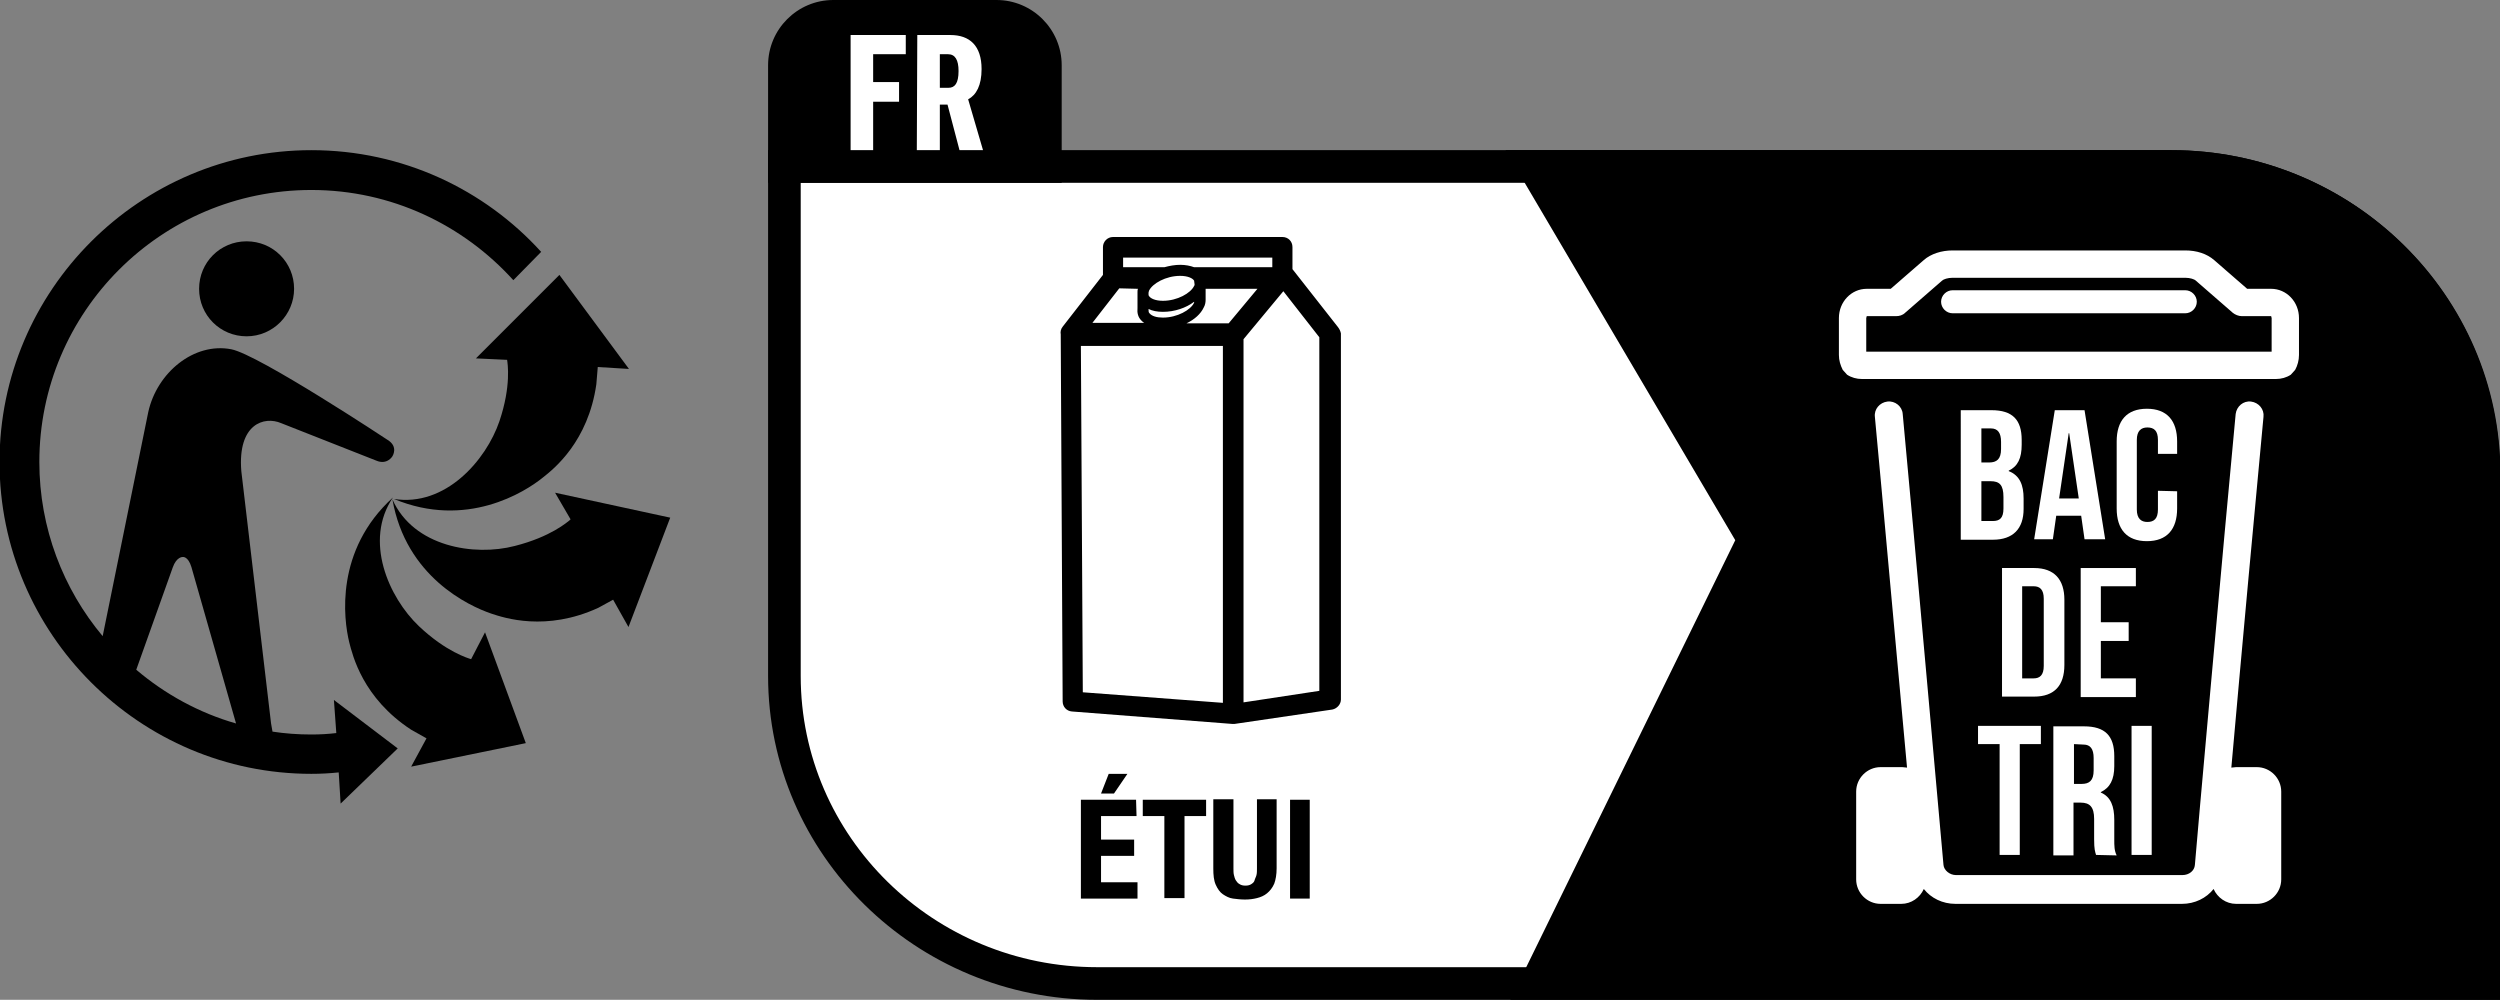
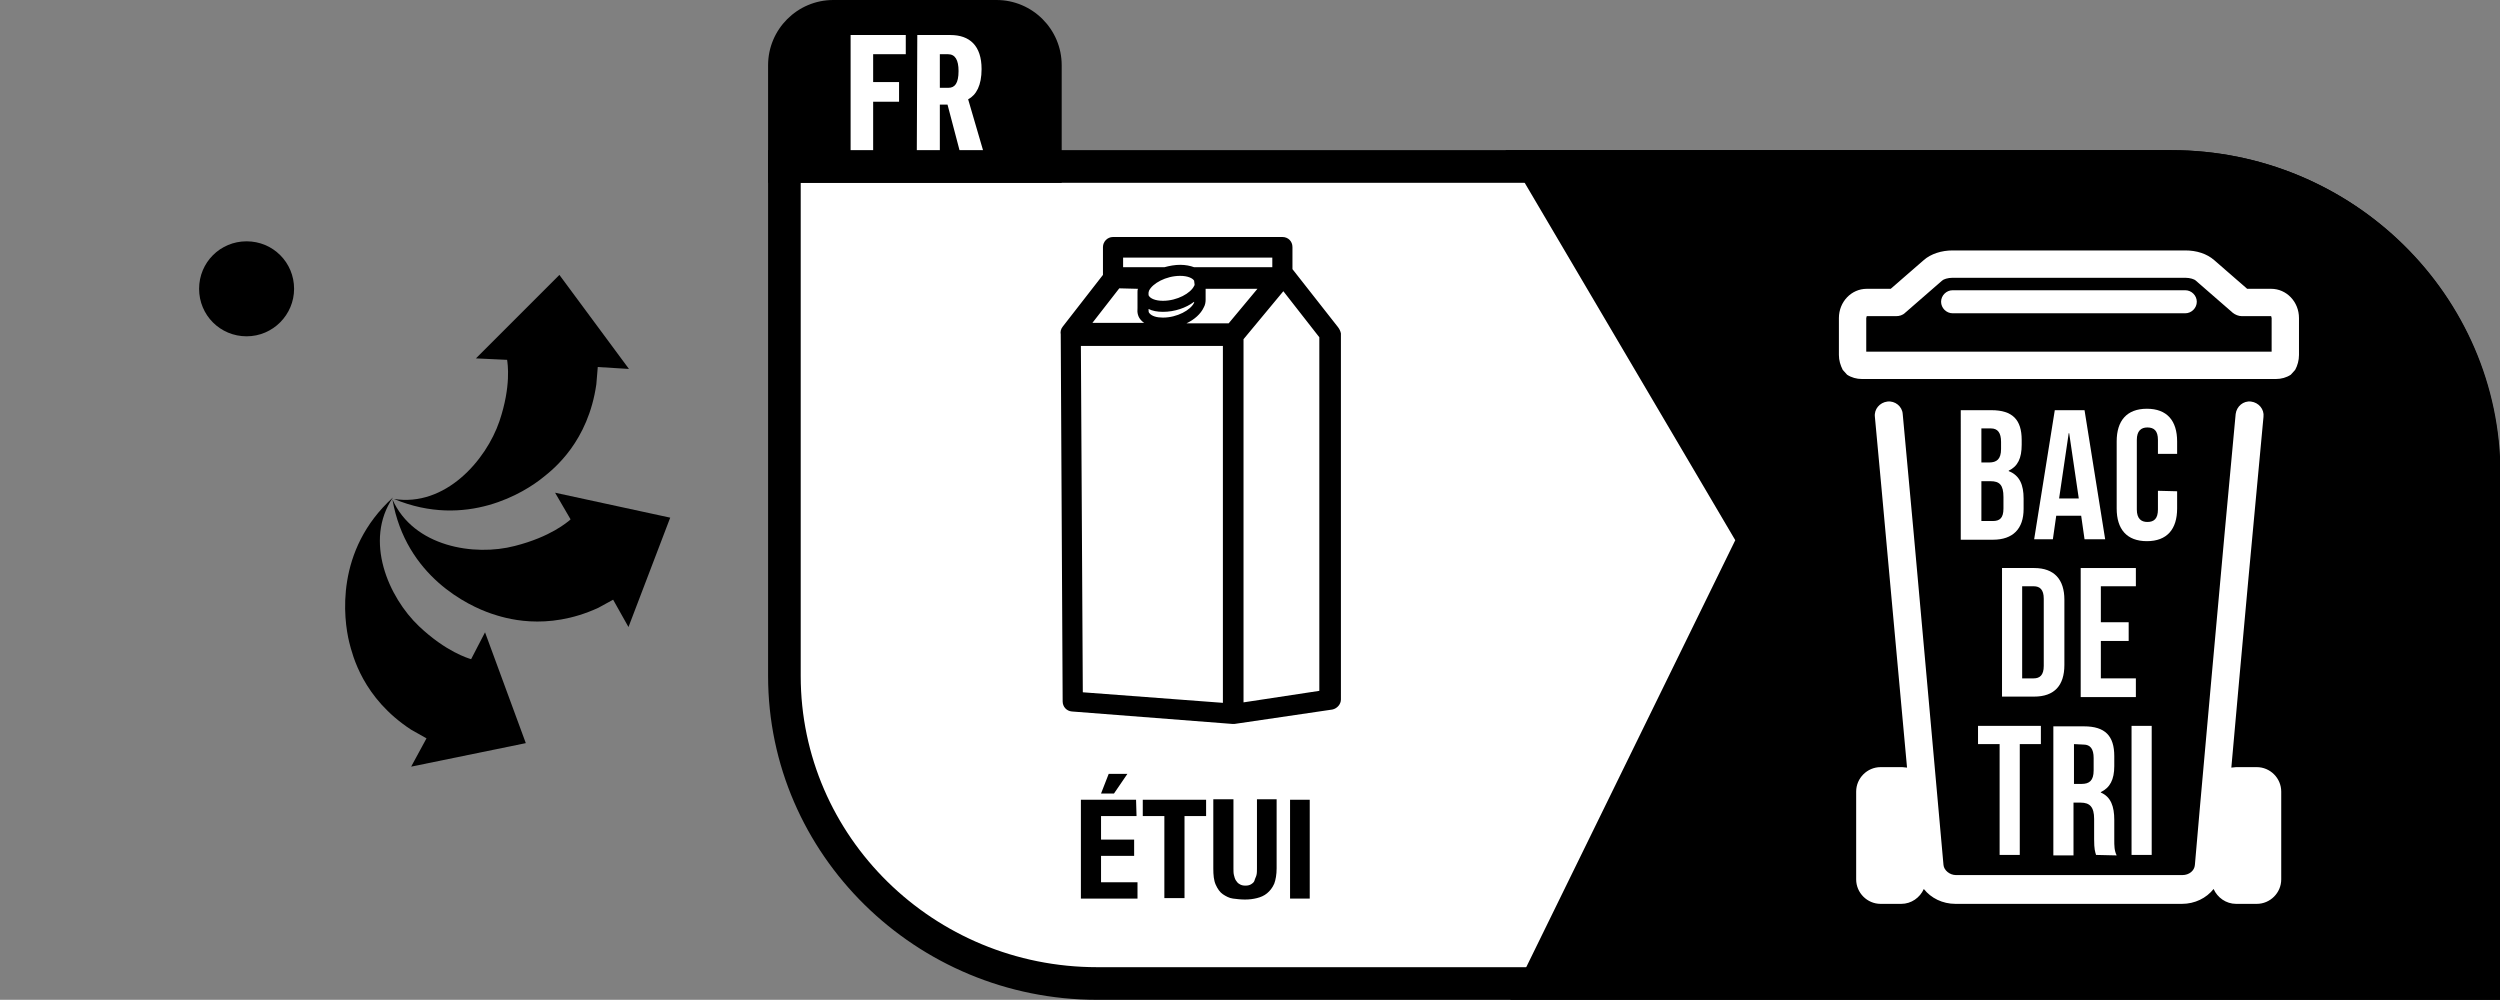
<svg xmlns="http://www.w3.org/2000/svg" version="1.1" id="Layer_2" x="0px" y="0px" viewBox="0 0 521.1 208.4" style="enable-background:new 0 0 521.1 208.4;" xml:space="preserve">
  <rect x="0" y="0" width="521.1" height="208.4" fill="#808080" stroke="none" />
  <style type="text/css">
	.st0{fill:#FFFFFF;}
	.st1{fill-rule:evenodd;clip-rule:evenodd;}
</style>
  <path class="st0" d="M163.2,36.1v110.3c0,0,5.5,56.4,66.2,59.2h90.4l45.9-93.2l-44.9-76.3L163.2,36.1L163.2,36.1z" />
  <path d="M452.6,31.3H160.1v109.6c0,37.2,30.8,67.5,68.6,67.5h292.4V98.9C521.1,61.6,490.4,31.3,452.6,31.3 M514.3,201.6H228.7  c-34.1,0-61.8-27.2-61.8-60.7V38.1h285.6c34,0,61.8,27.2,61.8,60.7V201.6z" />
  <path d="M236.9,170.1h-7.4v4.9h6.9v3.4h-6.9v5.5h7.6v3.4h-11.8v-20.6h11.5L236.9,170.1L236.9,170.1z M235,161.3l-2.8,4.1h-2.7  l1.6-4.1H235z" />
  <polygon points="251.4,170.1 246.9,170.1 246.9,187.2 242.7,187.2 242.7,170.1 238.2,170.1 238.2,166.7 251.4,166.7 " />
  <path d="M257.1,181c0,0.5,0,1,0.1,1.4c0.1,0.4,0.2,0.8,0.4,1.1c0.2,0.3,0.4,0.6,0.8,0.8c0.3,0.2,0.7,0.3,1.2,0.3  c0.5,0,0.9-0.1,1.2-0.3c0.3-0.2,0.6-0.4,0.7-0.8s0.3-0.7,0.4-1.1s0.1-0.9,0.1-1.4v-14.4h4.1V181c0,1.3-0.2,2.4-0.5,3.2  c-0.4,0.9-0.9,1.5-1.5,2c-0.6,0.5-1.3,0.8-2.1,1c-0.8,0.2-1.6,0.3-2.5,0.3s-1.7-0.1-2.5-0.2c-0.8-0.1-1.5-0.5-2.1-0.9  s-1.1-1.1-1.5-2c-0.4-0.9-0.5-2-0.5-3.4v-14.4h4.2V181z" />
  <rect x="268.9" y="166.7" width="4.1" height="20.6" />
  <path d="M314.8,208.4l46.9-95.8l-47.9-81.3h138.8c37.8,0,68.6,30.3,68.6,67.5v109.6L314.8,208.4L314.8,208.4z" />
-   <path d="M452.6,38.1H325.7l43.7,74.2l-43.7,89.3h188.6V98.9C514.3,65.4,486.6,38.1,452.6,38.1" />
  <path class="st0" d="M470.4,159.9h-4.3l-1,0.1c2-22.6,5.2-57.4,6.7-73.1c0.2-1.6-1-3-2.6-3.2c-1.6-0.2-3,1-3.2,2.6  c-2.3,24.2-8.5,93.4-8.5,94c-0.1,1.2-1.2,2.1-2.6,2.1h-47.2c-1.3,0-2.5-1-2.6-2.1c-0.1-0.7-6.2-69.8-8.5-94  c-0.1-1.6-1.6-2.8-3.2-2.6c-1.6,0.2-2.8,1.6-2.6,3.2c1.5,15.8,4.6,50.6,6.7,73.1l-1-0.1H392c-2.8,0-5.1,2.3-5.1,5.1v18.3  c0,2.8,2.3,5.1,5.1,5.1h4.3c2.1,0,3.9-1.3,4.7-3.1c1.5,1.9,3.9,3.1,6.6,3.1h47.2c2.7,0,5.1-1.2,6.6-3.1c0.8,1.8,2.6,3.1,4.7,3.1h4.3  c2.8,0,5.1-2.3,5.1-5.1V165C475.5,162.2,473.2,159.9,470.4,159.9" />
  <path class="st0" d="M421.4,91.7v1c0,2.8-0.8,4.5-2.7,5.4v0.1c2.3,0.9,3.1,2.9,3.1,5.7v2.2c0,4.1-2.2,6.4-6.4,6.4h-6.7V85.5h6.4  C419.5,85.5,421.4,87.5,421.4,91.7 M413,89.3v7.1h1.6c1.6,0,2.5-0.7,2.5-2.8v-1.5c0-1.9-0.7-2.8-2.1-2.8L413,89.3L413,89.3z   M413,100.3v8.3h2.4c1.4,0,2.2-0.6,2.2-2.6v-2.4c0-2.5-0.8-3.3-2.7-3.3L413,100.3L413,100.3z" />
  <path class="st0" d="M438.8,112.4h-4.3l-0.7-4.9h-5.2l-0.7,4.9H424l4.3-26.9h6.2L438.8,112.4z M429.2,103.9h4.1l-2-13.6h-0.1  L429.2,103.9z" />
  <path class="st0" d="M453.8,102.4v3.6c0,4.3-2.1,6.8-6.3,6.8s-6.3-2.5-6.3-6.8v-14c0-4.3,2.1-6.8,6.3-6.8s6.3,2.5,6.3,6.8v2.6h-4  v-2.9c0-1.9-0.8-2.6-2.2-2.6c-1.3,0-2.2,0.7-2.2,2.6v14.5c0,1.9,0.9,2.6,2.2,2.6c1.4,0,2.2-0.7,2.2-2.6v-3.9L453.8,102.4  L453.8,102.4z" />
  <path class="st0" d="M417.3,118.4h6.7c4.2,0,6.3,2.4,6.3,6.6v13.6c0,4.3-2.1,6.6-6.3,6.6h-6.7V118.4z M421.5,122.2v19.2h2.4  c1.3,0,2.1-0.7,2.1-2.6v-14c0-1.9-0.8-2.6-2.1-2.6H421.5z" />
  <polygon class="st0" points="437.9,129.7 443.7,129.7 443.7,133.6 437.9,133.6 437.9,141.4 445.2,141.4 445.2,145.3 433.7,145.3   433.7,118.4 445.2,118.4 445.2,122.2 437.9,122.2 " />
  <polygon class="st0" points="412.3,151.3 425.4,151.3 425.4,155.1 421,155.1 421,178.2 416.8,178.2 416.8,155.1 412.3,155.1 " />
  <path class="st0" d="M436.9,178.2c-0.2-0.7-0.4-1.1-0.4-3.3v-4.2c0-2.5-0.9-3.4-2.8-3.4h-1.5v11H428v-26.9h6.4c4.4,0,6.3,2,6.3,6.2  v2.1c0,2.8-0.9,4.5-2.8,5.4v0.1c2.1,0.9,2.8,2.9,2.8,5.7v4.1c0,1.3,0,2.3,0.5,3.3L436.9,178.2L436.9,178.2z M432.3,155.1v8.3h1.6  c1.6,0,2.5-0.7,2.5-2.8v-2.6c0-1.9-0.7-2.8-2.1-2.8L432.3,155.1L432.3,155.1z" />
  <rect x="444.3" y="151.3" class="st0" width="4.2" height="26.9" />
  <path class="st0" d="M473.4,60.2h-5l-6.9-6c-1.5-1.3-3.6-2-6-2h-48.5c-2.3,0-4.5,0.7-6,2l-6.9,6h-5c-3.2,0-5.8,2.7-5.8,6.1v7.7  c0,1.1,0.3,2.1,0.8,3.1l0.9,1c0.9,0.6,2,0.9,3.1,0.9h86.3c1.1,0,2.2-0.3,3.1-0.9l0.9-1c0.5-0.9,0.8-2,0.8-3.1v-7.7  C479.2,62.9,476.6,60.2,473.4,60.2 M473.5,73.3h-84.5v-7l0.1-0.4h6.1c0.7,0,1.4-0.2,1.9-0.7l7.7-6.7c0.3-0.3,1.2-0.6,2.2-0.6h48.5  c1,0,1.9,0.3,2.2,0.6l7.7,6.7c0.5,0.4,1.2,0.7,1.9,0.7h6.1l0.1,0.4L473.5,73.3L473.5,73.3z" />
  <path class="st0" d="M455.5,60.5H407c-1.3,0-2.4,1.1-2.4,2.4s1.1,2.4,2.4,2.4h48.5c1.3,0,2.4-1.1,2.4-2.4  C457.9,61.6,456.8,60.5,455.5,60.5" />
  <path d="M160.1,38.1V13.6c0-7.5,6.1-13.6,13.6-13.6h34c7.5,0,13.6,6.1,13.6,13.6v24.5H160.1z" />
  <path class="st0" d="M195.9,18.3v-7h1.7c1.5,0,2.2,1.2,2.2,3.5c0,2.6-0.8,3.5-2.1,3.5L195.9,18.3L195.9,18.3z M191.1,31.3h4.8v-9.5  h1.6l2.5,9.5h4.9l-3.1-10.6c1.7-0.9,2.8-2.9,2.8-6.3c0-4.9-2.5-7.1-6.5-7.1h-6.9L191.1,31.3L191.1,31.3z M177.3,31.3h4.7V21.2h5.4  v-4.1H182v-5.8h6.8v-4h-11.5L177.3,31.3L177.3,31.3z" />
  <path d="M81.9,103.7c-6.1,9-0.9,20.8,5.4,26.8c5.7,5.4,10.3,6.7,10.9,6.9l2.9-5.6l8.5,23.1l-23.9,4.9l3.2-5.9l-3.2-1.8  c-10.1-6.6-12.2-15.5-12.9-18.2C71.6,129,69.8,114.7,81.9,103.7" />
  <path d="M81.8,104.1c4.4,9.9,17.1,11.9,25.5,9.7c7.5-1.9,11-5,11.6-5.5l0-0.1l-3.2-5.5l24,5.2l-8.7,22.8l-3.2-5.7l-3.1,1.7  c-10.9,5-19.6,2.1-22.3,1.2C97.7,126.3,84.6,120.2,81.8,104.1" />
  <path d="M124.3,80.1c-1.7,11.9-8.8,17.6-11.1,19.4c-3.8,3.1-16,10.8-31.1,4.5c10.7,1.7,19.2-8,22-16.2c2.5-7.4,1.7-12.1,1.6-12.8  h-0.1l-6.4-0.3l17.4-17.4l14.5,19.6l-6.5-0.4L124.3,80.1z" />
  <path class="st1" d="M51.4,70.1c-5.5,0-9.9-4.4-9.9-9.9c0-5.5,4.4-9.9,9.9-9.9s9.9,4.4,9.9,9.9C61.3,65.6,56.9,70.1,51.4,70.1" />
-   <path d="M64.9,31.3c-35.8,0-65,29.2-65,65c0,35.8,29.2,65,65,65c1.9,0,3.8-0.1,5.7-0.3l0.4,6.5L82.9,156l-13.3-10.1l0.5,6.9  c-1.7,0.2-3.4,0.3-5.2,0.3c-2.8,0-5.5-0.2-8.1-0.6l-0.3-1.7l-6.2-52.6c-0.8-9.9,4.8-11.5,8.3-10L78.4,96c2.3,1,3.4-0.9,3.4-0.9  s1.3-2-1-3.4c0,0-26.9-17.8-32.6-18.9c-7.8-1.5-15.5,4.9-17.3,13.1l-9.5,46.7c-8.2-9.8-13.2-22.5-13.2-36.3  c0-31.3,25.4-56.7,56.7-56.7c16.7,0,31.7,7.3,42.1,18.8l5.8-5.9C101,39.5,83.9,31.3,64.9,31.3 M36,118.3c0.8-2.3,2.1-2.2,2.1-2.2  s1.1-0.2,1.8,2.1l9.3,32.6c-7.7-2.2-14.8-6.1-20.8-11.2L36,118.3z" />
  <path d="M278.9,68.2l-9.5-12.1v-4.6c0-1.2-0.9-2.1-2.1-2.1H232c-1.2,0-2.1,1-2.1,2.1v5.8l-8.4,10.8c-0.4,0.5-0.5,1.1-0.4,1.6  c0,0.1,0,0.1,0,0.2l0.4,76.3c0,1.1,0.8,2,1.9,2.1l33.5,2.6l0.2,0c0,0,0,0,0.1,0s0,0,0.1,0l20.4-3c1-0.2,1.8-1.1,1.8-2.1V69.5  C279.4,69,279.2,68.6,278.9,68.2 M267.5,60.7l7.5,9.6V144l-15.8,2.4V70.7L267.5,60.7z M246,57.5c1.6,0,2.6,0.5,2.9,1l0.1,0.8  c0,0.1,0,0.2-0.1,0.3c-0.7,1.5-3.5,3.1-6.5,3.1c-1.6,0-2.6-0.5-2.9-1c0,0-0.1-0.1-0.1-0.3V61c0-0.1,0.1-0.3,0.1-0.4  C240.2,59.1,243,57.5,246,57.5 M242.4,65c2.4,0,4.8-0.8,6.5-2.1c0,0.1,0,0.1,0,0.2c-0.7,1.5-3.5,3.1-6.5,3.1c-1.3,0-2.3-0.3-2.8-0.9  c-0.2-0.2-0.2-0.4-0.2-0.9C240.2,64.8,241.2,65,242.4,65 M250.9,64.1c0.3-0.5,0.4-1.1,0.4-1.6v-2.3h10.8l-6,7.2h-8.8  C249,66.6,250.3,65.4,250.9,64.1 M237.2,60.2c-0.1,0.2-0.1,0.5-0.1,0.7h0l0,0.2c0,0.1,0,0.3,0,0.4l0,2.7c-0.1,1,0.1,1.9,0.8,2.6  c0.2,0.2,0.4,0.4,0.6,0.5h-10.8l5.6-7.2L237.2,60.2L237.2,60.2z M265.2,55.7h-16.3c-0.8-0.3-1.8-0.5-2.9-0.5c-1.1,0-2.2,0.2-3.3,0.5  h-8.6v-2h31.1V55.7z M254.9,72.2v74.3l-29.2-2.2l-0.4-72.2H254.9z" />
</svg>